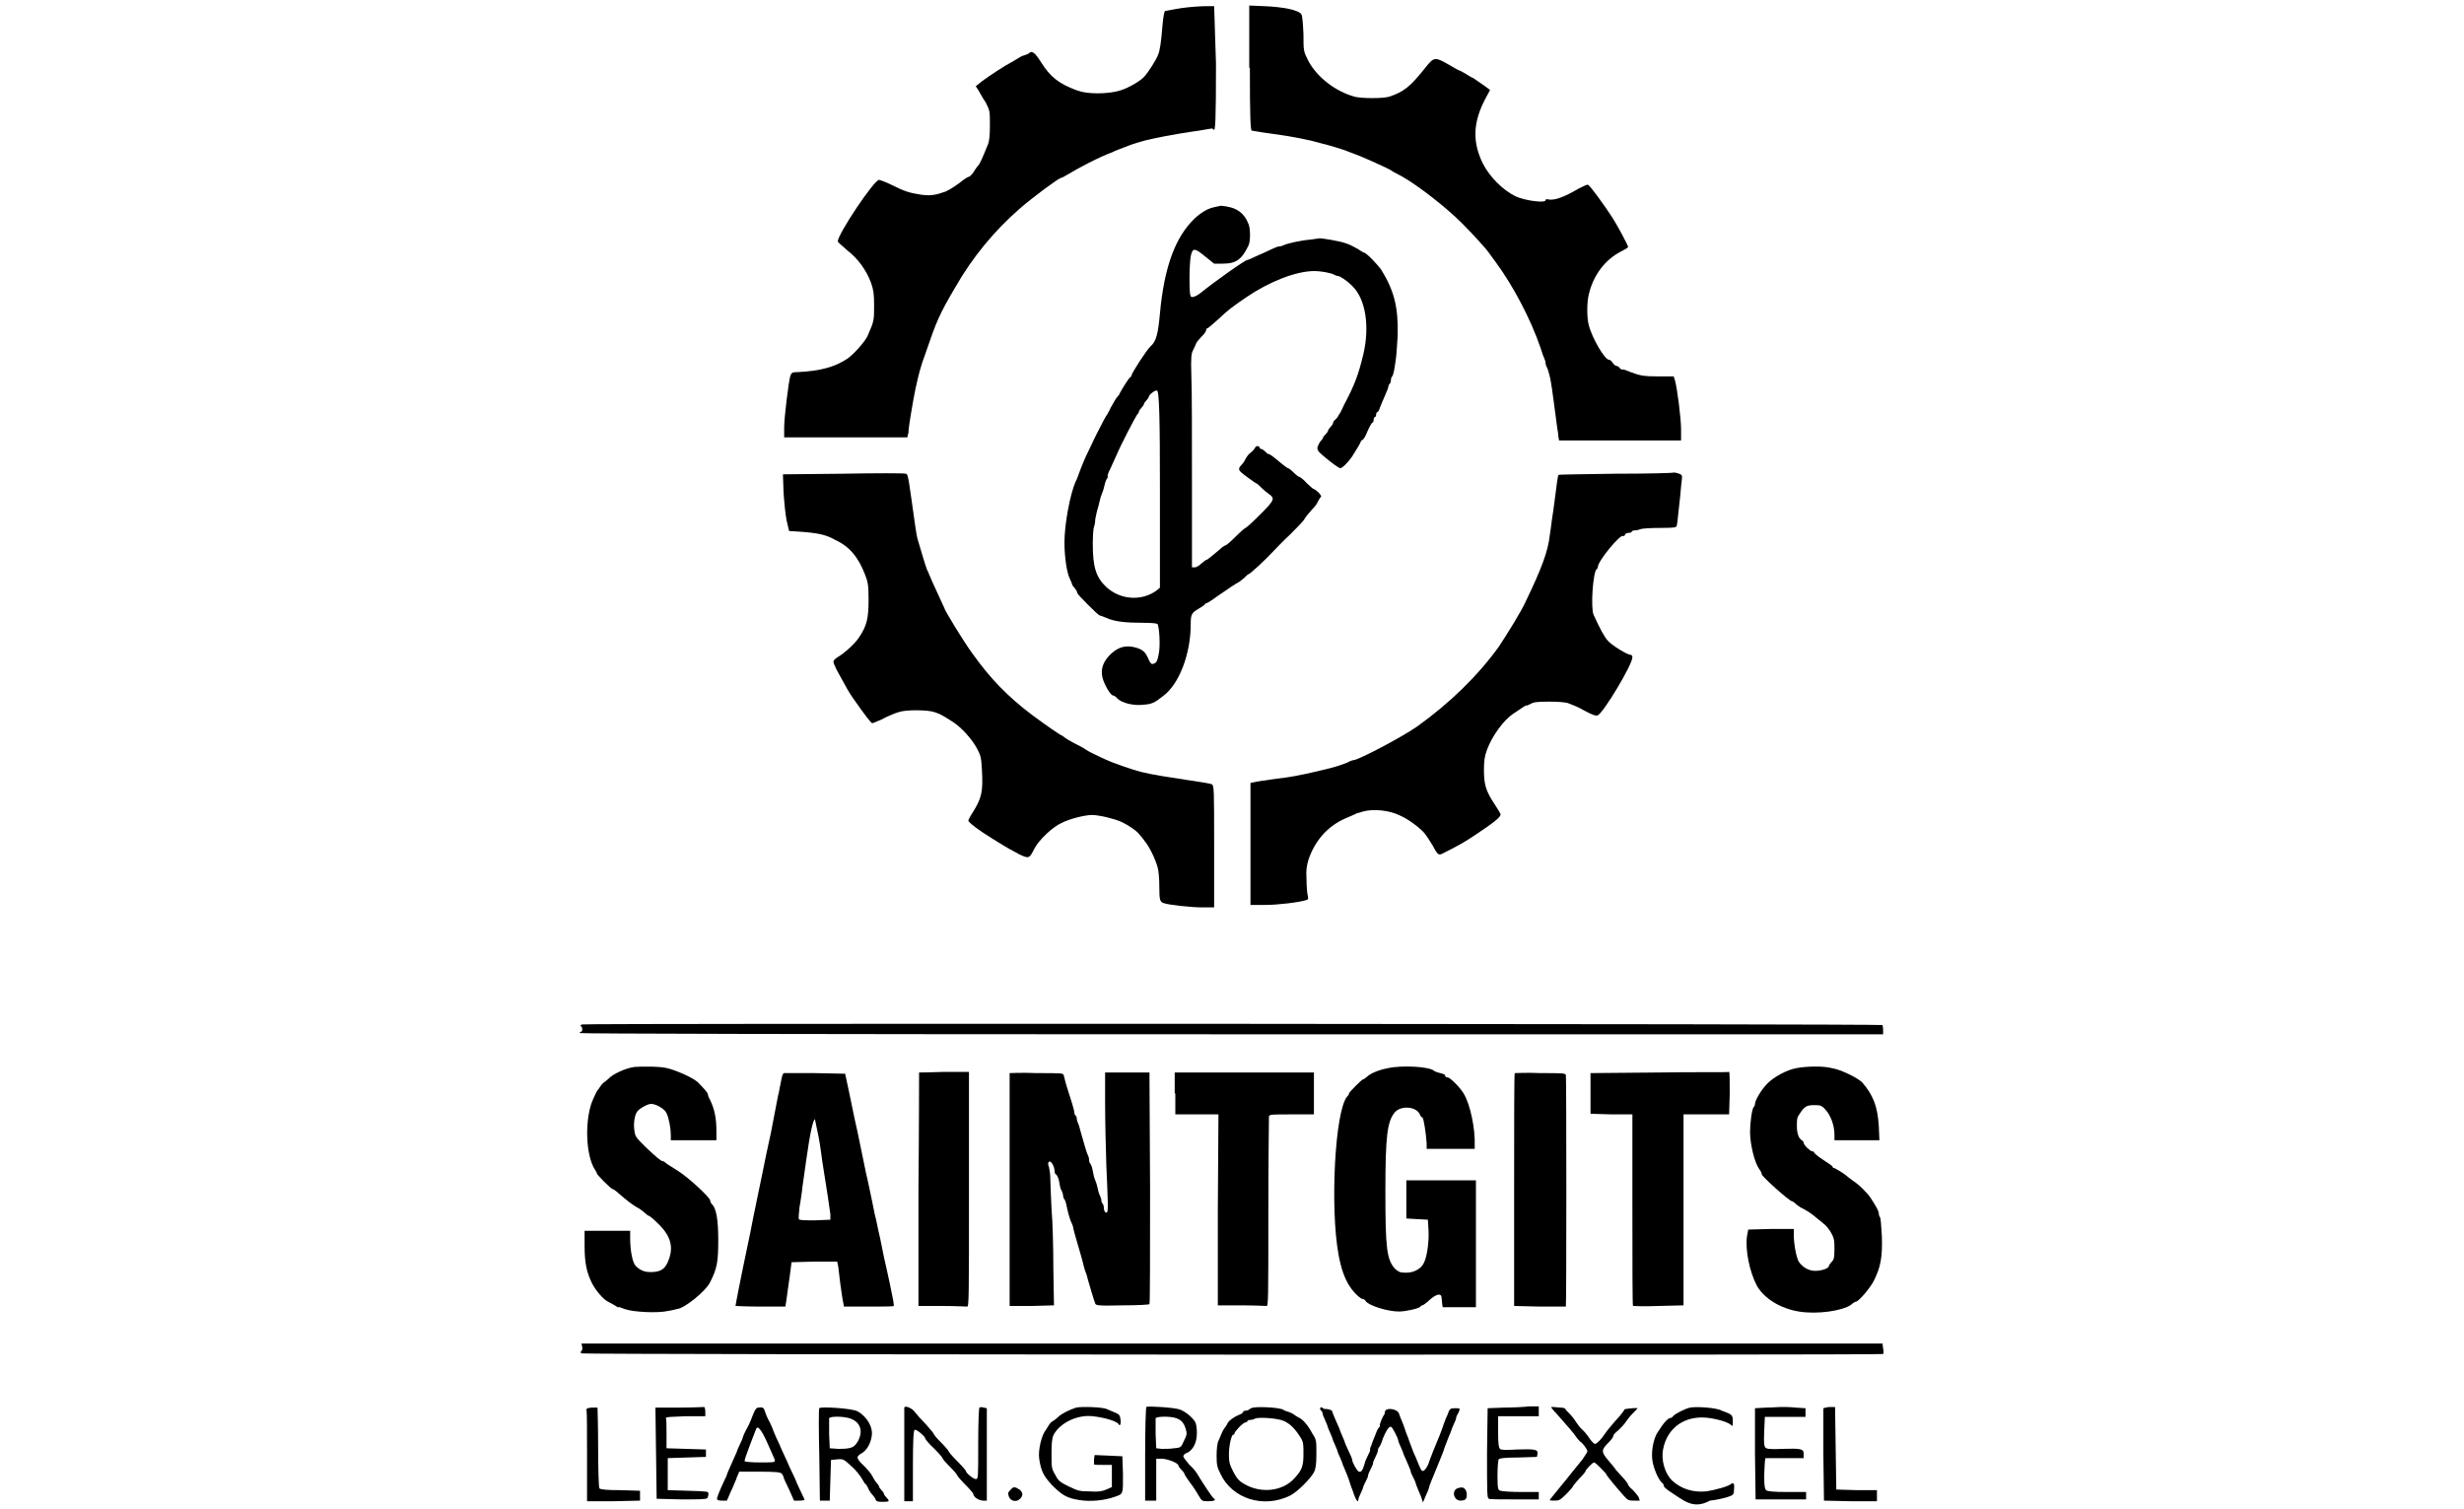
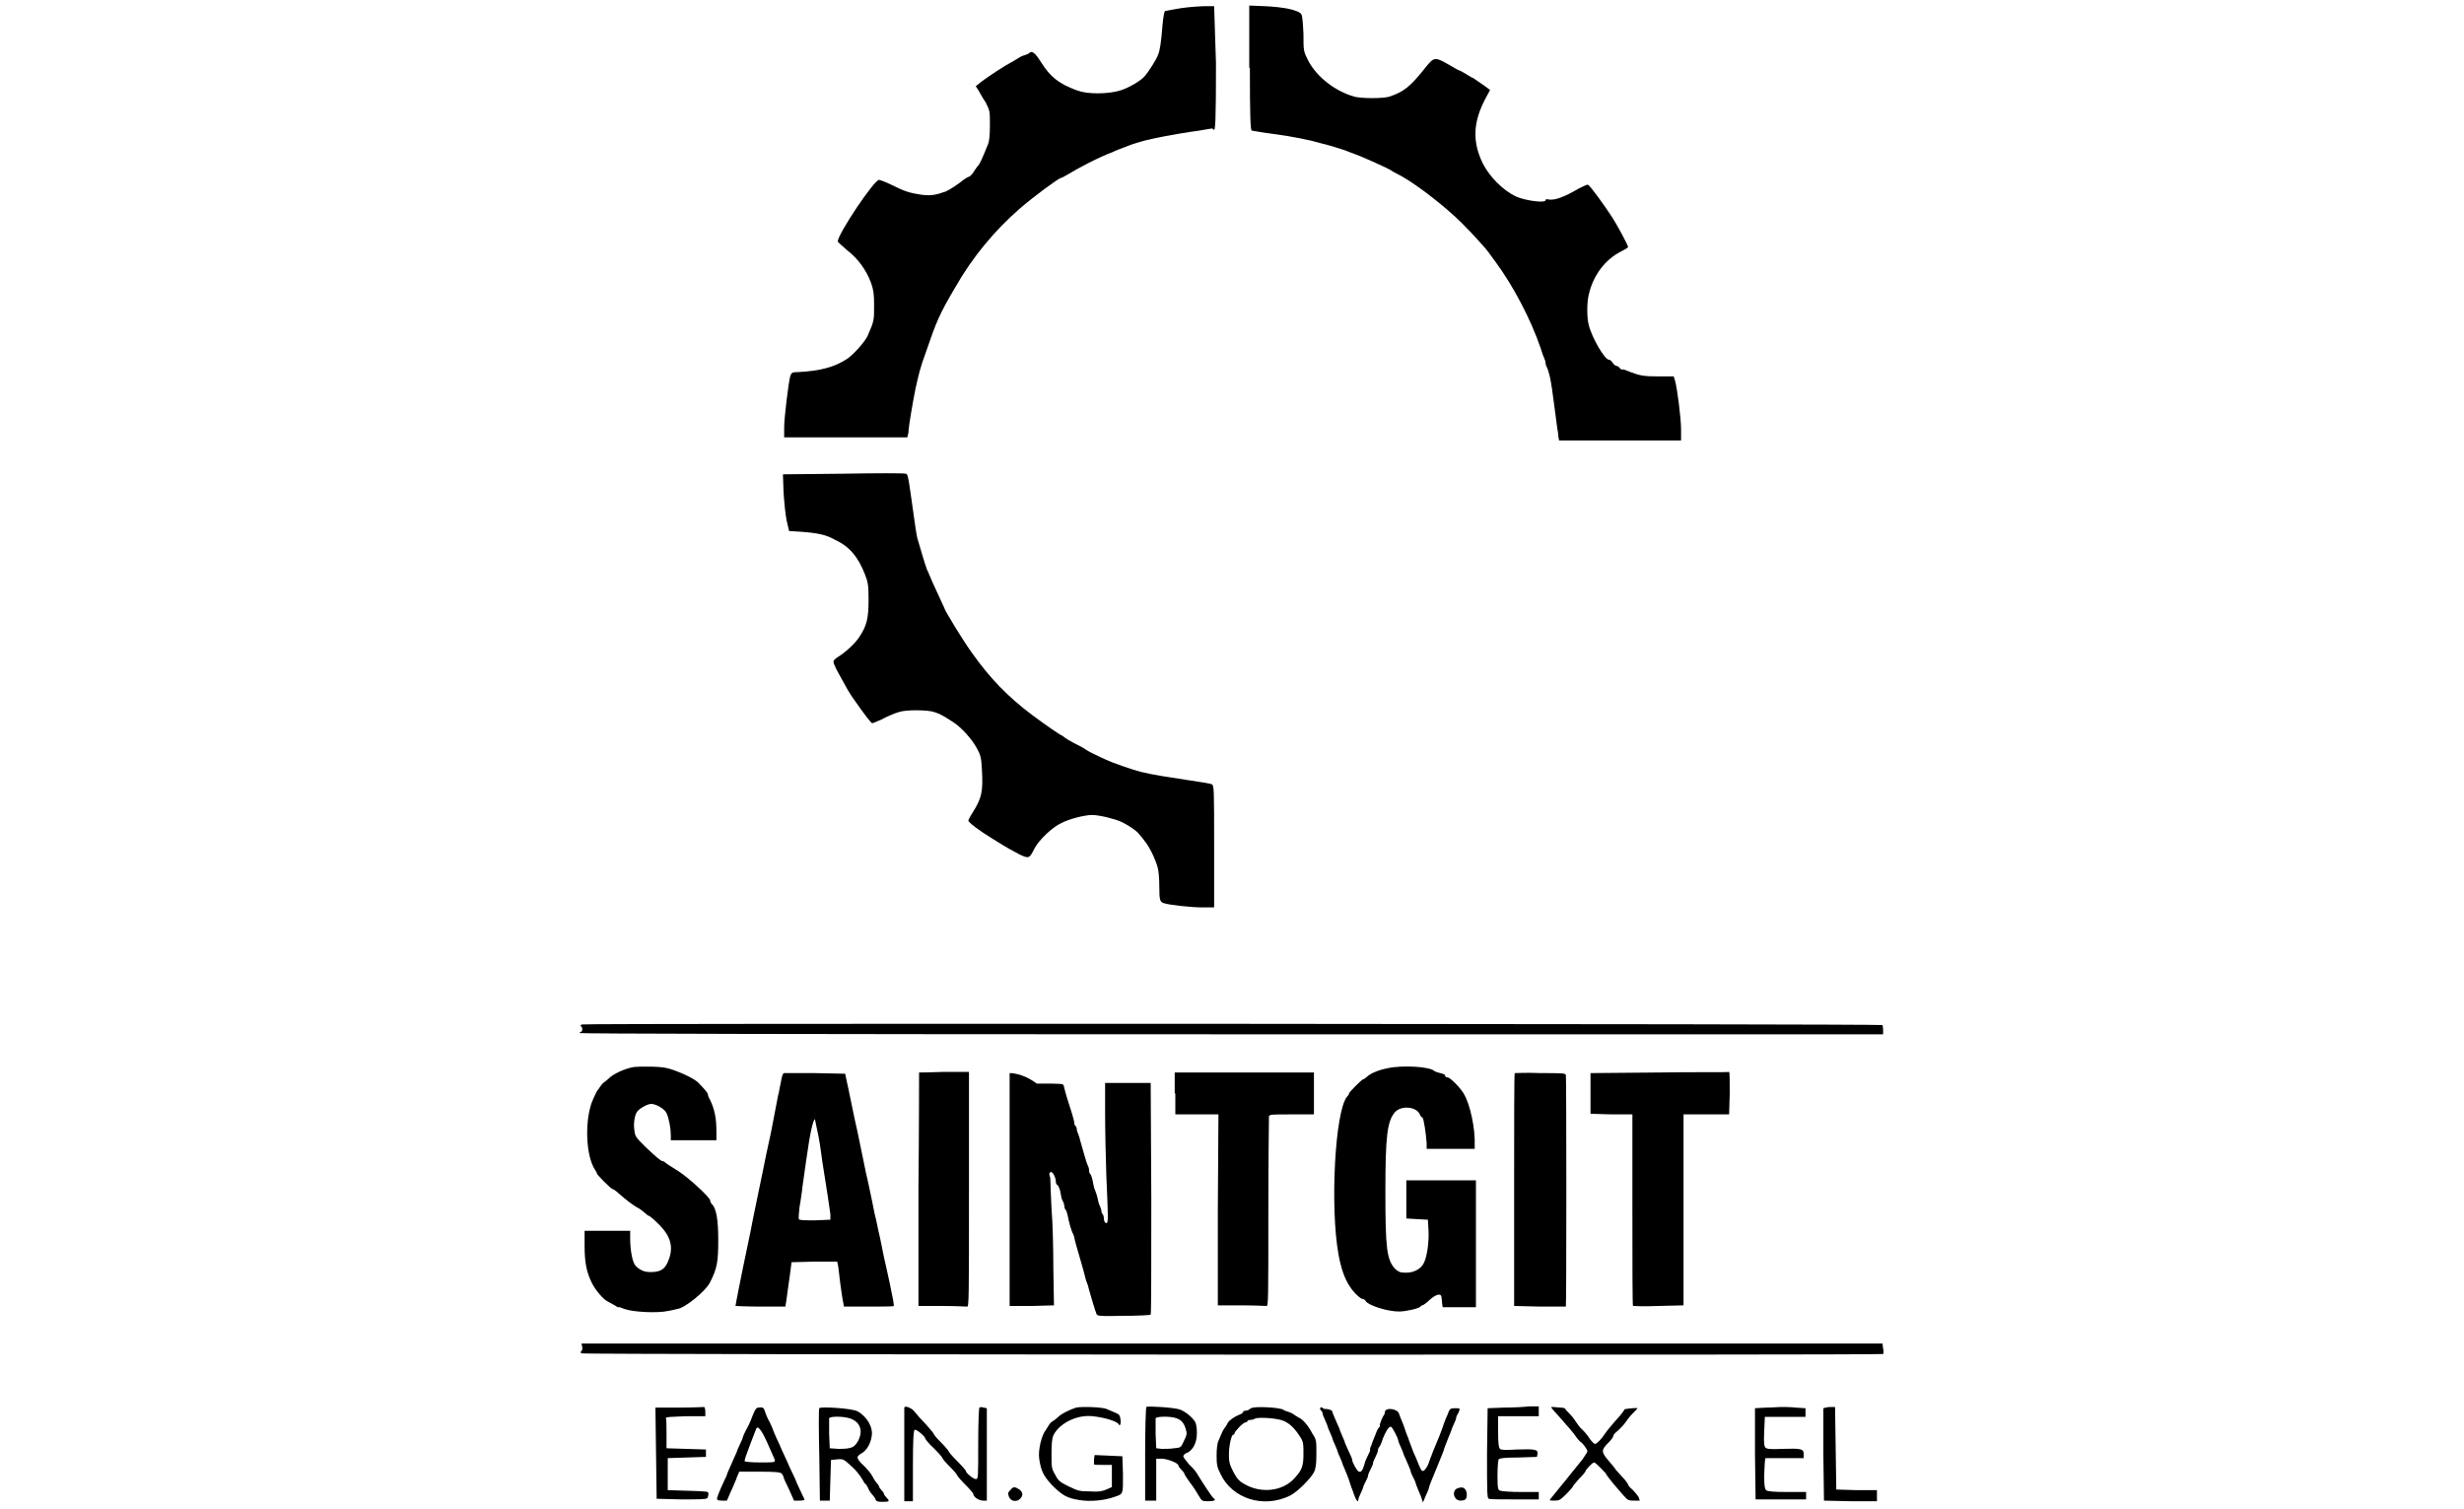
<svg xmlns="http://www.w3.org/2000/svg" x="0px" y="0px" viewBox="0 0 400 245" style="enable-background:new 0 0 400 245;" xml:space="preserve">
  <style type="text/css"> .st0{fill-rule:evenodd;clip-rule:evenodd;} </style>
  <g id="New_Layer">
    <g>
      <path class="st0" d="M191.9,1.3c-1.4,0.2-2.7,0.5-2.8,0.5c-0.1,0.1-0.3,1.2-0.4,2.5c-0.2,2.5-0.4,3.9-0.7,4.6 c-0.3,0.8-1.5,2.7-2.2,3.5c-0.6,0.7-2.6,1.9-4,2.3c-2,0.6-5.3,0.6-6.9,0c-3-1.1-4.4-2.2-5.9-4.6c-1-1.6-1.5-1.9-1.9-1.5 c-0.1,0.1-0.5,0.3-0.9,0.4c-0.4,0.1-0.8,0.4-1,0.5c-0.2,0.1-0.6,0.4-1,0.6c-1,0.5-3.6,2.2-4.8,3.1l-1,0.8l0.4,0.6 c0.2,0.3,0.7,1.3,1.2,2c0.7,1.4,0.7,1.4,0.7,3.7c0,1.6-0.1,2.6-0.3,3.1c-0.9,2.2-1.3,3.2-1.7,3.6c-0.2,0.2-0.5,0.7-0.7,1 c-0.2,0.3-0.5,0.6-0.7,0.7c-0.2,0-0.6,0.3-0.9,0.5c-0.7,0.6-2.2,1.6-2.9,1.9c-1.7,0.6-2.5,0.7-4,0.5c-1.9-0.3-2.6-0.5-5-1.7 c-0.8-0.4-1.7-0.7-1.8-0.7c-0.8,0-6.7,8.8-6.7,10c0,0.1,0.7,0.7,1.5,1.4c1.8,1.4,3.1,3.2,3.9,5.3c0.4,1.2,0.5,1.7,0.5,3.7 c0,2.4,0,2.5-1,4.8c-0.4,1-2.3,3.1-3.3,3.8c-2.1,1.4-4.4,2-8,2.2c-1,0-1.1,0.1-1.3,0.6c-0.3,1.1-1,6.8-1,8.4v1.6h10h10l0.1-0.5 c0.1-0.2,0.1-0.6,0.1-0.7c0-0.4,0.7-4.7,1.1-6.6c0.5-2.3,0.8-3.6,1.7-6c1.7-5,2.2-6.2,4.8-10.6c2.8-4.9,6.3-9.1,10.4-12.7 c2.3-2,6.4-5,6.7-5c0.1,0,0.5-0.2,1-0.5c1.8-1.1,5.2-2.9,7.4-3.7c0.2-0.1,0.6-0.3,0.9-0.4c1.3-0.5,2.3-0.9,3-1.1 c0.4-0.1,1-0.3,1.4-0.4c1.6-0.4,4.7-1,7.4-1.4c1.6-0.2,3-0.5,3.2-0.5c0.2-0.1,0.4,0,0.5,0.1c0.3,0.6,0.4-1.4,0.4-10.7L197.1,1 l-1.3,0C195.1,1,193.3,1.1,191.9,1.3z" />
      <path class="st0" d="M202.9,11c0,7.9,0.1,10.1,0.3,10.2c0.1,0,1.6,0.3,3.2,0.5c3.1,0.4,5.4,0.9,6.7,1.2c0.4,0.1,1.1,0.3,1.5,0.4 c1.3,0.3,3.5,1,4,1.2c0.2,0.1,0.8,0.3,1.3,0.5c1.2,0.4,5.8,2.5,6,2.7c0.1,0.1,0.3,0.2,1.8,1c2.6,1.5,7,4.9,9.7,7.6 c1.8,1.8,4.2,4.5,4.2,4.6c0,0,0.5,0.7,1.1,1.5c2.9,3.9,5.8,9.4,7.4,14.1c0.2,0.7,0.5,1.5,0.6,1.7c0.1,0.2,0.2,0.5,0.2,0.7 c0,0.2,0.1,0.5,0.2,0.7c0.2,0.3,0.6,1.8,0.7,2.6c0.1,0.4,0.6,4.3,1,7.3c0.1,0.5,0.2,1.2,0.2,1.5l0.1,0.5h9.9h9.9v-1.8 c0-1.7-0.6-6.6-1-8l-0.2-0.6h-2.5c-2.3,0-2.9-0.1-4.5-0.7c-1-0.4-1.2-0.5-1.4-0.4c-0.1,0-0.2-0.1-0.4-0.3 c-0.1-0.2-0.4-0.3-0.5-0.3s-0.4-0.2-0.6-0.5s-0.4-0.5-0.6-0.5c-0.7,0-2.8-3.6-3.3-5.7c-0.3-1.1-0.3-3.6,0-4.8 c0.7-3.2,2.7-5.8,5.3-7.1c0.6-0.3,1.1-0.6,1.1-0.7c0-0.3-1.8-3.6-2.5-4.7c-1.3-2-3.6-5.2-4-5.4c-0.1-0.1-0.7,0.2-1.5,0.6 c-2.4,1.4-3.8,1.9-4.8,1.8c-0.4-0.1-0.6-0.1-0.6,0.1c0,0.5-3.2,0.1-4.8-0.6c-2.1-1-4.3-3.2-5.4-5.4c-1.7-3.5-1.6-6.7,0.5-10.6 l0.7-1.3l-1.1-0.8c-0.6-0.4-1.3-0.9-1.6-1.1c-0.3-0.1-0.9-0.5-1.4-0.8c-0.5-0.3-0.9-0.5-1-0.5c0,0-0.8-0.4-1.6-0.9 c-2.3-1.3-2.4-1.3-3.9,0.6c-2.4,3-3.4,3.8-5.8,4.6c-1,0.3-4.4,0.3-5.6,0c-3.2-0.9-6.1-3.2-7.5-5.8c-0.8-1.6-0.8-1.6-0.8-4.4 c-0.1-2-0.2-2.9-0.3-3.1C211,1.6,208,1.1,205.2,1l-2.4-0.1V11z" />
-       <path class="st0" d="M196,34c-0.6,0.3-1.5,0.9-2.1,1.5c-3.1,3-4.9,7.8-5.6,15.4c-0.3,3.3-0.6,4.5-1.5,5.3 c-0.6,0.5-3.1,4.4-3.1,4.7c0,0.1-0.1,0.3-0.3,0.4c-0.2,0.2-1,1.4-1.6,2.5c-0.1,0.3-0.3,0.5-0.4,0.6c-0.2,0.2-0.6,0.9-1.1,1.8 c-0.2,0.5-0.5,0.9-0.5,1c-0.2,0.2-0.7,1.1-1.9,3.5c-1.6,3.3-1.8,3.7-2.5,5.5c-0.3,0.8-0.6,1.7-0.8,2c-0.9,2.1-1.8,6.9-1.8,9.9 c0,2.3,0.4,5,0.9,5.9c0.1,0.2,0.2,0.5,0.3,0.7c0,0.2,0.2,0.5,0.5,0.8c0.2,0.3,0.4,0.6,0.4,0.8c0,0.2,3.4,3.6,3.6,3.6 c0.1,0,0.6,0.2,1.1,0.4c1.3,0.6,3.1,0.8,5.9,0.8c1.6,0,2.3,0.1,2.4,0.2c0.3,0.4,0.5,3.6,0.2,4.9c-0.2,1-0.3,1.3-0.7,1.5 c-0.5,0.2-0.6,0.1-1.1-1c-0.4-0.9-0.9-1.3-2-1.6c-1.5-0.4-2.7-0.1-3.9,1c-1.3,1.2-1.8,2.5-1.4,4c0.3,1.1,1.3,2.8,1.7,2.8 c0.1,0,0.5,0.2,0.7,0.5c0.7,0.7,2.6,1.2,4.2,1c1.4-0.1,1.8-0.3,3.2-1.4c2.6-1.9,4.5-6.8,4.5-11.7c0-1.5,0.1-1.8,1.3-2.5 c0.5-0.3,1-0.6,1-0.7c0-0.1,0.2-0.2,0.3-0.2c0.1,0,0.9-0.5,1.7-1.1c2-1.4,3.1-2.1,3.5-2.3c0.2-0.1,0.5-0.4,0.9-0.7 c0.3-0.3,0.6-0.6,0.7-0.6c0.2,0,2.6-2.2,3.9-3.6c0.5-0.5,1.7-1.8,2.8-2.8c1.1-1.1,2.2-2.2,2.4-2.6s0.8-1,1.2-1.5 c0.4-0.4,0.8-0.9,0.9-1.2c0.1-0.2,0.3-0.5,0.4-0.7c0.3-0.2,0.2-0.3-0.2-0.8c-0.3-0.3-0.7-0.6-0.8-0.6c-0.1,0-0.7-0.5-1.2-1 c-0.5-0.6-1.1-1-1.2-1c-0.1,0-0.5-0.3-0.9-0.7c-0.4-0.4-0.8-0.7-0.9-0.7s-0.5-0.3-1-0.7c-1.2-1-1.9-1.6-2.2-1.6 c-0.1,0-0.3-0.2-0.5-0.4c-0.2-0.2-0.5-0.4-0.6-0.4c-0.1,0-0.3-0.1-0.3-0.2c0-0.3-0.6-0.4-0.7-0.1c-0.1,0.2-0.4,0.6-0.8,0.9 c-0.4,0.3-0.7,0.8-0.8,1c-0.1,0.2-0.3,0.6-0.6,0.9c-0.5,0.5-0.6,0.8-0.2,1.2c0.4,0.4,2.5,1.9,2.6,1.9c0.1,0,0.4,0.3,0.8,0.7 c0.4,0.4,0.9,0.8,1.2,1c1,0.7,0.9,1-1.4,3.3c-1.2,1.2-2.3,2.2-2.4,2.2c-0.1,0-0.8,0.6-1.6,1.4c-0.8,0.8-1.5,1.4-1.6,1.4 s-0.6,0.3-1,0.7c-1.2,1-2,1.7-2.2,1.7c-0.1,0-0.4,0.3-0.8,0.6c-0.3,0.3-0.8,0.6-1,0.6h-0.5V78.6c0-7.7,0-15.7-0.1-17.6 c-0.1-3.1,0-3.6,0.3-4.2c0.2-0.4,0.4-0.8,0.5-1.1c0.1-0.2,0.5-0.7,0.9-1.1c0.4-0.4,0.7-0.8,0.7-1s0.1-0.3,0.2-0.3 c0.1,0,0.9-0.7,1.8-1.5c1.7-1.6,2-1.8,4.6-3.6c3.7-2.5,8-4.2,11-4.2c1,0,2.7,0.3,3.2,0.6c0.2,0.1,0.4,0.2,0.6,0.2 c0.3,0,1.4,0.7,2.3,1.6c2.2,2.1,2.9,6.6,1.8,11.2c-0.8,3.3-1.4,4.9-3.1,8.1c-0.3,0.7-0.7,1.5-0.9,1.7c-0.1,0.3-0.4,0.6-0.6,0.8 c-0.2,0.1-0.3,0.4-0.3,0.5c0,0.1-0.2,0.4-0.4,0.6c-0.2,0.2-0.4,0.5-0.4,0.6c0,0.1-0.2,0.4-0.4,0.6c-0.2,0.2-0.4,0.4-0.4,0.5 s-0.2,0.4-0.4,0.6c-0.2,0.2-0.4,0.7-0.5,0.9c-0.1,0.5,0,0.7,0.8,1.4c1.3,1.1,2.6,2.1,2.9,2.1c0.3,0,1.3-1,1.9-1.9 c0.9-1.4,1.3-2.1,1.4-2.4c0.1-0.2,0.2-0.3,0.3-0.3s0.5-0.6,0.8-1.4c0.3-0.7,0.7-1.4,0.8-1.4c0.1,0,0.2-0.2,0.2-0.5 c0-0.2,0.1-0.4,0.2-0.4c0.1,0,0.2-0.2,0.2-0.4s0.1-0.4,0.2-0.4c0.1,0,0.3-0.3,0.4-0.7c0.1-0.3,0.5-1.2,0.8-1.9 c0.3-0.7,0.6-1.4,0.6-1.6s0.1-0.3,0.2-0.4c0.1-0.1,0.2-0.3,0.2-0.6c0-0.3,0.1-0.5,0.2-0.6c0.1-0.1,0.2-0.4,0.3-0.9 c0.1-0.4,0.2-1.3,0.3-1.9c0.1-0.6,0.2-2.4,0.3-3.9c0.1-4.6-0.6-7.2-2.6-10.5c-0.6-0.9-2.5-2.9-2.9-2.9c-0.1,0-0.5-0.3-1-0.6 c-0.5-0.3-1.3-0.7-1.9-0.9c-1.1-0.4-4.2-0.9-4.4-0.8c-0.1,0-0.7,0.1-1.4,0.2c-1.4,0.1-3.7,0.6-4.3,0.9c-0.2,0.1-0.5,0.2-0.7,0.2 s-0.5,0.1-0.7,0.2c-0.2,0.1-0.7,0.3-1.1,0.5c-0.4,0.2-1.3,0.6-2,0.9c-0.6,0.3-1.3,0.6-1.4,0.6c-0.4,0-5.7,3.8-7.4,5.2 c-0.7,0.6-1.4,0.9-1.7,0.8c-0.2-0.1-0.3-0.7-0.3-2.9c0-1.6,0.1-3.2,0.2-3.7c0.3-1.4,0.6-1.4,2.3,0l1.5,1.2h1.4 c2.2,0,3.1-0.7,4.2-3c0.3-0.7,0.3-2.6,0-3.4c-0.8-2-2.1-2.8-4.5-3C197.4,33.6,196.9,33.6,196,34z M188.3,79.4l0,16l-0.6,0.5 c-2.4,1.7-5.8,1.5-8.1-0.6c-1.7-1.6-2.2-3.3-2.2-7c0-1.3,0.1-2.6,0.2-2.8c0.1-0.2,0.2-0.8,0.2-1.2c0.1-0.4,0.2-1.1,0.3-1.4 c0.1-0.3,0.3-1,0.4-1.5c0.1-0.5,0.3-1.1,0.4-1.3c0.1-0.2,0.3-0.8,0.4-1.3s0.3-1,0.4-1.1c0.1-0.1,0.2-0.3,0.1-0.4 c0-0.1,0.1-0.6,0.4-1.1c0.2-0.5,0.7-1.5,1-2.2c0.7-1.7,3.1-6.3,3.4-6.7c0.2-0.2,0.3-0.4,0.3-0.5c0-0.1,0.2-0.4,0.4-0.6 c0.2-0.2,0.4-0.5,0.4-0.6c0-0.1,0.2-0.4,0.4-0.6c0.2-0.2,0.4-0.5,0.4-0.6c0-0.3,1-1.1,1.3-1C188.2,63.3,188.3,68.1,188.3,79.4z" />
      <path class="st0" d="M136.9,76.9l-9.8,0.1l0.1,2.9c0.1,1.6,0.3,3.6,0.5,4.6l0.4,1.7l1.6,0.1c3,0.2,4.4,0.5,5.8,1.3 c2.4,1.1,3.8,2.8,4.9,5.6c0.5,1.3,0.6,1.7,0.6,4.2c0,3-0.3,4.2-1.5,6c-0.7,1.1-2.4,2.6-3.4,3.2c-0.5,0.3-0.8,0.6-0.8,0.8 c0,0.2,0.2,0.7,0.5,1.3c1.7,3.1,2,3.7,2.8,4.8c1.6,2.3,2.8,3.9,3,3.9c0.1,0,0.8-0.3,1.5-0.6c0.7-0.4,1.5-0.7,1.7-0.8 c0.2-0.1,0.7-0.3,1.1-0.4c1-0.4,4.7-0.4,5.8,0c0.9,0.3,1.3,0.5,3,1.6c1.4,0.9,3.1,2.8,3.9,4.3c0.6,1.1,0.7,1.5,0.8,3.4 c0.2,3.6,0,4.6-1.5,7c-0.4,0.6-0.7,1.2-0.7,1.3c0,0.3,1.7,1.6,4,3c2.4,1.5,2.8,1.7,4.3,2.5c1.5,0.7,1.6,0.7,2.4-0.9 c0.7-1.4,2.9-3.5,4.4-4.2c1.4-0.7,3.8-1.3,5-1.3c1.1,0,3.6,0.6,4.7,1.1c1.1,0.5,2.6,1.5,3,2.1c0.2,0.2,0.6,0.7,0.8,1 c0.7,0.8,1.7,2.8,2.1,4.2c0.2,0.6,0.3,2,0.3,3.2c0,2.2,0.1,2.5,0.7,2.7c0.8,0.3,4.5,0.7,6.3,0.7h1.9v-9.9c0-9.3,0-9.9-0.4-10.1 c-0.2-0.1-2-0.4-4.1-0.7c-3.3-0.5-5.3-0.8-7.4-1.3c-1.2-0.3-4.7-1.5-5.7-2c-0.5-0.2-1.3-0.6-1.7-0.8c-0.4-0.2-1.1-0.5-1.5-0.8 c-0.4-0.3-1.4-0.8-2-1.1s-1.4-0.8-1.5-0.9c-0.2-0.2-0.4-0.3-0.4-0.3c-0.2,0-2.5-1.6-4.8-3.3c-4-3-6.9-6-9.8-10.1 c-1.4-1.9-4.5-7-4.5-7.3c0,0-0.5-1.1-1.1-2.4c-0.6-1.3-1.2-2.6-1.3-2.9c-0.1-0.3-0.3-0.7-0.4-0.9c-0.3-0.7-1.3-4.2-1.6-5.2 c-0.2-1-0.3-1.7-1-6.7c-0.5-3.6-0.6-3.7-0.9-3.7C146.8,76.8,142.3,76.8,136.9,76.9z" />
-       <path class="st0" d="M262.3,76.9c-5.1,0.1-9.2,0.1-9.3,0.2c-0.1,0.1-0.3,1.5-0.5,3.2c-0.2,1.7-0.5,3.7-0.6,4.3 c-0.1,0.7-0.2,1.7-0.3,2.2c-0.3,2.7-1.3,5.4-3.9,10.8c-0.7,1.6-3.2,5.6-4.4,7.4c-3.4,4.7-7.9,9.1-13.2,12.9 c-2.4,1.7-9.6,5.5-10.4,5.5c-0.1,0-0.4,0.1-0.6,0.2c-0.7,0.4-2.6,1-4.4,1.4c-4.2,1-5,1.1-8.1,1.5c-1.4,0.2-2.8,0.4-3.1,0.5 l-0.5,0.1v9.9v9.9l2.4,0c2,0,5.4-0.4,6.7-0.8c0.3-0.1,0.3-0.2,0.2-0.7c-0.1-0.4-0.2-1.5-0.2-2.6c-0.1-1.6,0-2.1,0.3-3.2 c1-3,3-5.4,5.9-6.7c0.9-0.4,1.9-0.8,2-0.9c0.2,0,0.7-0.2,1.1-0.3c1.6-0.4,4.1-0.2,5.9,0.7c1.2,0.5,3.1,1.9,3.9,2.8 c0.4,0.5,1,1.4,1.4,2.1c0.7,1.3,0.9,1.6,1.5,1.3c2.8-1.4,3.6-1.9,5-2.8c3.3-2.2,4.5-3.1,4.5-3.6c0-0.1-0.4-0.8-1-1.7 c-1.4-2.1-1.7-3.2-1.7-5.5c0-1.5,0.1-2.2,0.5-3.3c0.8-2.2,2.7-4.8,4.2-5.8c0.4-0.3,1.1-0.7,1.5-1c0.4-0.3,0.7-0.4,0.7-0.4 c0,0.1,0.2,0,0.6-0.2c0.5-0.3,0.9-0.4,3.1-0.4c1.6,0,2.8,0.1,3.2,0.3c1.3,0.5,1.7,0.7,2.4,1.1c1.3,0.7,2,1,2.3,0.8 c0.9-0.4,5.6-8.2,5.6-9.4c0-0.2-0.1-0.4-0.3-0.4c-0.5,0-3-1.5-3.7-2.3c-0.6-0.7-1.2-1.8-2.3-4.2c-0.5-1.1-0.1-7,0.5-7.4 c0.1-0.1,0.2-0.2,0.2-0.4c0-0.9,3.6-5.3,4.1-5c0.1,0.1,0.2,0,0.3-0.2c0.1-0.2,0.3-0.3,0.6-0.3s0.5-0.1,0.5-0.2 c0-0.1,0.2-0.2,0.5-0.2c0.3,0,0.7-0.1,0.9-0.2c0.2-0.1,1.6-0.2,3.1-0.2c2.6,0,2.8-0.1,2.8-0.4c0.1-0.2,0.2-1.7,0.4-3.3 c0.2-1.6,0.3-3.3,0.4-3.9c0.1-0.9,0.1-1-0.4-1.2c-0.3-0.1-0.7-0.2-0.8-0.2C271.6,76.8,267.4,76.9,262.3,76.9z" />
      <path class="st0" d="M94.5,166.3c-0.3,0.1-0.3,0.2-0.2,0.3c0.3,0.1,0.3,0.9,0,0.9c-0.1,0-0.2,0.1-0.2,0.2 c0,0.1,35.4,0.2,105.8,0.2h105.8l0-0.7c0-0.4-0.1-0.8-0.1-0.8C305.5,166.2,95,166.1,94.5,166.3z" />
      <path class="st0" d="M103,173.2c-1.5,0.2-3.6,1.2-4.2,1.9c-0.2,0.2-0.5,0.4-0.6,0.5c-0.2,0.1-0.5,0.4-0.7,0.7s-0.4,0.6-0.5,0.7 c-0.1,0.1-0.4,0.7-0.7,1.4c-1.4,3-1.3,9.1,0.3,11.5c0.2,0.3,0.3,0.5,0.3,0.6c0,0.2,2.3,2.5,2.5,2.5c0.1,0,0.6,0.3,1,0.7 c1.5,1.3,2.2,1.8,3,2.3c0.5,0.2,1,0.7,1.3,0.9c0.3,0.3,0.6,0.5,0.7,0.5s0.8,0.6,1.6,1.4c2.1,2.1,2.4,4,1.3,6.3 c-0.5,1-1.2,1.4-2.7,1.4c-1,0-1.7-0.3-2.4-1c-0.5-0.5-0.9-2.4-0.9-4.5l0-1.2h-3.7h-3.7l0,2.4c0,2.7,0.3,4.3,1.2,6.1 c0.6,1.2,1.9,2.7,2.6,3c0.2,0.1,0.7,0.4,1.1,0.6c0.3,0.2,0.6,0.4,0.6,0.3c0-0.1,0.5,0.1,1,0.3c1.4,0.5,5.4,0.7,7.1,0.3 c0.7-0.1,1.3-0.3,1.4-0.3c1.2-0.1,4.7-2.9,5.4-4.4c1.1-2.2,1.3-3.2,1.3-6.8c0-3.2-0.3-5.1-1-5.8c-0.2-0.2-0.3-0.4-0.3-0.6 c0-0.5-3.6-3.8-5.2-4.8c-0.9-0.6-1.8-1.1-2-1.3c-0.2-0.2-0.4-0.3-0.5-0.3c-0.3,0-1.1-0.7-2.8-2.3c-1.5-1.5-1.7-1.7-1.8-2.6 c-0.2-1.1,0-2.5,0.4-3.1c0.3-0.5,1.7-1.3,2.3-1.3c0.8,0,2.2,0.8,2.5,1.5c0.4,0.8,0.7,2.5,0.7,3.6v0.8h3.7h3.7v-1.5 c0-2.1-0.3-3.6-1.1-5.2c-0.2-0.3-0.3-0.7-0.3-0.8c0-0.2-0.7-1-1.6-1.9c-0.7-0.7-3.6-2-5-2.3C107.3,173.1,104.1,173.1,103,173.2z" />
      <path class="st0" d="M225.3,173.4c-1.6,0.3-2.9,0.9-3.4,1.4c-0.2,0.2-0.5,0.4-0.6,0.4c-0.2,0-2.3,2.1-2.3,2.3 c0,0.1-0.1,0.3-0.3,0.5c-2,2.3-2.8,18.1-1.4,25.7c0.4,2.2,1,3.9,1.8,5.1c0.7,1.1,1.8,2.1,2.2,2.1c0.1,0,0.3,0.1,0.4,0.3 c0.4,0.7,3.5,1.7,5.4,1.7c1.1,0,3.3-0.5,3.5-0.8c0-0.1,0.2-0.2,0.3-0.2c0.1,0,0.7-0.4,1.2-0.9c1-0.9,1.8-1.1,1.9-0.5 c0,0.2,0.1,0.6,0.1,1l0.1,0.7h2.7h2.7v-10.3v-10.3H234h-5.7v3.1v3.1l1.7,0.1l1.8,0.1l0.1,1.7c0.1,1.8-0.2,4.1-0.7,5.2 c-0.4,1-1.6,1.7-2.9,1.7c-1,0-1.2-0.1-1.8-0.6c-1.4-1.5-1.6-3.4-1.6-12.6c0-9,0.3-11.3,1.5-12.8c1-1.2,3.5-1,4.1,0.3 c0.1,0.3,0.3,0.5,0.4,0.5c0.2,0,0.6,2.6,0.7,4.2l0,0.9h3.9h3.9l0-0.6c0.1-2.6-0.7-6.6-1.8-8.4c-0.6-1-2.2-2.6-2.6-2.6 c-0.2,0-0.4-0.1-0.4-0.3s-0.4-0.3-0.8-0.4c-0.4-0.1-0.7-0.2-0.9-0.3C232.2,173.1,227.5,172.9,225.3,173.4z" />
-       <path class="st0" d="M291.6,173.4c-1.6,0.3-3.6,1.4-4.7,2.5c-0.9,0.9-2,2.7-2,3.3c0,0.2-0.1,0.4-0.2,0.5c-0.3,0.3-0.6,2.6-0.6,4 c0,2,0.7,5,1.5,6.1c0.3,0.4,0.4,0.7,0.4,0.8c-0.2,0.2,4.5,4.4,4.9,4.4c0.1,0,0.4,0.2,0.6,0.4c0.2,0.2,0.7,0.6,1.2,0.8 c0.4,0.2,1.2,0.7,1.7,1.1s1.2,1,1.6,1.3c0.4,0.3,1,1,1.3,1.6c0.5,0.9,0.5,1.3,0.5,2.6c0,1.4-0.1,1.7-0.5,2.1 c-0.2,0.2-0.4,0.5-0.4,0.6c0,0.4-1.2,0.8-2.2,0.8c-1.1,0-2.1-0.6-2.7-1.5c-0.4-0.7-0.8-2.9-0.8-4.3v-1l-3.7,0l-3.7,0.1l-0.2,1.1 c-0.3,2.2,0.4,5.7,1.6,8c1.2,2.1,3.8,3.7,6.8,4.2c3,0.5,7.1-0.1,8.5-1.1c0.3-0.3,0.7-0.5,0.8-0.5c0.4,0,2.3-2.2,2.9-3.4 c1.1-2.2,1.4-3.8,1.3-7.2c-0.1-1.8-0.2-3-0.3-3.1c-0.1-0.1-0.2-0.4-0.2-0.6c0-0.4-0.4-1.1-1.3-2.5c-0.6-0.9-1.9-2.2-3-2.9 c-0.4-0.3-0.8-0.6-0.9-0.7c-0.3-0.3-1.9-1.3-2.1-1.3c-0.1,0-0.2-0.1-0.2-0.2c0-0.1-0.7-0.6-1.5-1.1c-0.8-0.5-1.5-1.1-1.5-1.2 c0-0.1-0.1-0.2-0.3-0.2c-0.3,0-1.4-1-1.4-1.4c0-0.1-0.1-0.3-0.3-0.4c-0.5-0.3-0.8-1.1-0.8-2.3c0-1,0-1.4,0.4-1.9 c0.8-1.3,1.2-1.5,2.4-1.5c1,0,1.2,0,1.9,0.8c0.8,0.9,1.4,2.5,1.4,4v0.9h3.6h3.7l-0.1-2.3c-0.2-3.2-0.9-5-2.7-7.1 c-0.7-0.7-3.5-2.1-4.9-2.3C296,173,293,173.1,291.6,173.4z" />
      <path class="st0" d="M269.4,174.1l-11.2,0.1l0,3.3v3.3l3.4,0.1l3.4,0v15.5c0,8.5,0,15.5,0.1,15.6c0,0,1.9,0.1,4.1,0l4.1-0.1v-15.5 v-15.5l3.7,0l3.7,0l0.1-3.4c0-1.9,0-3.4-0.1-3.5C280.6,174.1,275.6,174,269.4,174.1z" />
      <path class="st0" d="M127,174.6c-0.1,0.3-0.2,0.9-0.3,1.4c-0.1,0.5-0.2,0.9-0.2,1c0,0.1-0.1,0.5-0.2,0.9c-0.2,1-0.7,3.7-1,5.2 c-0.1,0.7-0.8,3.6-1.4,6.7c-0.6,3-1.6,7.6-2.1,10.3c-1.9,9-2.4,11.8-2.4,11.9c0,0,1.9,0.1,4.1,0.1l4,0l0.2-1.3 c0.1-0.7,0.3-2.3,0.5-3.6l0.3-2.3l3.7-0.1l3.7,0l0.1,0.4c0.1,0.3,0.2,1.6,0.4,3.1c0.2,1.4,0.4,2.9,0.5,3.2l0.1,0.6h4 c2.2,0,4,0,4.1-0.1c0,0,0-0.4-0.1-0.9c-0.2-1.1-1-4.9-1.2-5.7c-0.1-0.4-0.4-1.7-0.6-2.8s-0.5-2.4-0.6-2.8 c-0.1-0.4-0.3-1.6-0.6-2.7c-0.2-1.1-0.6-2.9-0.8-3.9c-0.2-1-0.5-2.3-0.6-2.7c-0.3-1.5-1-4.8-1.4-6.8c-0.6-2.6-0.7-3.3-1.4-6.6 l-0.6-2.8l-5-0.1l-5,0L127,174.6z M132.9,184.6c0.3,1.6,0.5,3.4,0.6,4c0.7,4.3,1.2,7.7,1.3,8.5l0,0.9l-2.5,0.1 c-1.6,0-2.6,0-2.6-0.2c-0.1-0.1,0-1,0.1-2c0.2-1,0.3-2.1,0.4-2.6c0-0.4,0.4-2.8,0.7-5.1c0.6-4.3,1.1-6.5,1.4-6.5 C132.3,181.8,132.6,183.1,132.9,184.6z" />
      <path class="st0" d="M149.2,174.1c0,0,0,8.6-0.1,19l0,18.9h3.8c2.1,0,3.9,0.1,4.1,0.1c0.3,0.1,0.3-1.6,0.3-19v-19.1h-4 C151,174.1,149.2,174.1,149.2,174.1z" />
-       <path class="st0" d="M163.9,174.2c0,0.1,0,8.6,0,19l0,18.8l3.6,0l3.6-0.1l-0.1-5.8c0-3.2-0.1-7.7-0.3-9.9c-0.1-2.2-0.2-4.5-0.2-5 c0-0.5-0.1-1.3-0.2-1.7c-0.2-0.5-0.2-0.8,0-0.9c0.3-0.3,0.9,0.8,0.9,1.5c0,0.3,0.1,0.5,0.3,0.6c0.1,0.1,0.3,0.5,0.4,0.9 c0.2,1.1,0.2,1.3,0.5,1.8c0.1,0.2,0.2,0.6,0.2,0.8c0,0.2,0.1,0.4,0.2,0.5s0.2,0.4,0.3,0.8c0.2,1.1,0.6,2.6,0.9,3.1 c0.1,0.2,0.2,0.5,0.2,0.6c0,0.2,0.6,2.3,0.9,3.3c0.1,0.4,0.4,1.3,0.6,2.1c0.2,0.8,0.4,1.6,0.5,1.8c0.1,0.2,0.3,0.8,0.4,1.3 c0.3,1.1,1,3.4,1.2,3.9c0.1,0.3,0.4,0.4,4.4,0.3c2.3,0,4.3-0.1,4.4-0.2c0.1-0.1,0.1-8.6,0.1-18.9l-0.1-18.7H183h-3.6l0,4.9 c0,2.7,0.1,7.3,0.2,10.2c0.3,6.6,0.3,7.4,0.1,7.6c-0.2,0.2-0.5-0.2-0.5-0.7c0-0.3-0.1-0.6-0.2-0.7c-0.1-0.1-0.2-0.3-0.2-0.5 c0-0.2-0.1-0.5-0.2-0.7c-0.1-0.2-0.3-0.7-0.4-1.3c-0.1-0.5-0.3-1.1-0.4-1.3c-0.2-0.4-0.3-1-0.5-2c-0.1-0.3-0.2-0.6-0.3-0.7 c-0.1-0.1-0.2-0.3-0.2-0.6c0-0.3-0.1-0.6-0.2-0.8c-0.2-0.3-0.7-2.2-1.2-3.9c-0.1-0.5-0.3-1.1-0.4-1.3c-0.1-0.2-0.2-0.5-0.2-0.7 c0-0.2-0.1-0.5-0.2-0.5c-0.1-0.1-0.2-0.3-0.2-0.5c0-0.4-0.6-2.3-1-3.5c-0.1-0.4-0.3-0.8-0.7-2.5c-0.1-0.4-0.1-0.4-4.4-0.4 C165.9,174.1,163.9,174.2,163.9,174.2z" />
+       <path class="st0" d="M163.9,174.2c0,0.1,0,8.6,0,19l0,18.8l3.6,0l3.6-0.1l-0.1-5.8c0-3.2-0.1-7.7-0.3-9.9c-0.1-2.2-0.2-4.5-0.2-5 c-0.2-0.5-0.2-0.8,0-0.9c0.3-0.3,0.9,0.8,0.9,1.5c0,0.3,0.1,0.5,0.3,0.6c0.1,0.1,0.3,0.5,0.4,0.9 c0.2,1.1,0.2,1.3,0.5,1.8c0.1,0.2,0.2,0.6,0.2,0.8c0,0.2,0.1,0.4,0.2,0.5s0.2,0.4,0.3,0.8c0.2,1.1,0.6,2.6,0.9,3.1 c0.1,0.2,0.2,0.5,0.2,0.6c0,0.2,0.6,2.3,0.9,3.3c0.1,0.4,0.4,1.3,0.6,2.1c0.2,0.8,0.4,1.6,0.5,1.8c0.1,0.2,0.3,0.8,0.4,1.3 c0.3,1.1,1,3.4,1.2,3.9c0.1,0.3,0.4,0.4,4.4,0.3c2.3,0,4.3-0.1,4.4-0.2c0.1-0.1,0.1-8.6,0.1-18.9l-0.1-18.7H183h-3.6l0,4.9 c0,2.7,0.1,7.3,0.2,10.2c0.3,6.6,0.3,7.4,0.1,7.6c-0.2,0.2-0.5-0.2-0.5-0.7c0-0.3-0.1-0.6-0.2-0.7c-0.1-0.1-0.2-0.3-0.2-0.5 c0-0.2-0.1-0.5-0.2-0.7c-0.1-0.2-0.3-0.7-0.4-1.3c-0.1-0.5-0.3-1.1-0.4-1.3c-0.2-0.4-0.3-1-0.5-2c-0.1-0.3-0.2-0.6-0.3-0.7 c-0.1-0.1-0.2-0.3-0.2-0.6c0-0.3-0.1-0.6-0.2-0.8c-0.2-0.3-0.7-2.2-1.2-3.9c-0.1-0.5-0.3-1.1-0.4-1.3c-0.1-0.2-0.2-0.5-0.2-0.7 c0-0.2-0.1-0.5-0.2-0.5c-0.1-0.1-0.2-0.3-0.2-0.5c0-0.4-0.6-2.3-1-3.5c-0.1-0.4-0.3-0.8-0.7-2.5c-0.1-0.4-0.1-0.4-4.4-0.4 C165.9,174.1,163.9,174.2,163.9,174.2z" />
      <path class="st0" d="M190.8,177.5v3.4h3.5h3.5l-0.1,15.5l0,15.5h3.8c2.1,0,4,0.1,4.1,0.1c0.3,0.1,0.3-1.3,0.3-15.2 c0-8.4,0.1-15.5,0.1-15.6c0.1-0.3,0.6-0.3,3.7-0.3h3.6v-3.4v-3.4H202h-11.3V177.5z" />
      <path class="st0" d="M245.9,174.2c-0.1,0.1-0.1,8.6-0.1,19V212l4.2,0.1c2.3,0,4.2,0,4.2,0c0.1-0.1,0.1-37.3,0-37.6 c-0.1-0.3-0.7-0.3-4.1-0.3C247.9,174.1,246,174.2,245.9,174.2z" />
      <path class="st0" d="M94.5,218.6c0.1,0.3,0,0.6-0.1,0.7c-0.2,0.2-0.2,0.2,0,0.4c0.3,0.2,211.1,0.3,211.3,0.1 c0.1-0.1,0.1-0.5,0-0.9l-0.1-0.8H200H94.4L94.5,218.6z" />
-       <path class="st0" d="M96,228.5c-0.7,0.1-0.8,0.1-0.8,0.4c0.1,0.2,0.1,3.6,0.1,7.6v7.2l4.3,0l4.3-0.1v-0.8v-0.8l-3.2-0.1 c-2.3,0-3.2-0.1-3.4-0.3c-0.1-0.1-0.2-3.1-0.2-6.6c0-3.5-0.1-6.4-0.1-6.5C97,228.5,96.5,228.5,96,228.5z" />
      <path class="st0" d="M110.3,228.5l-3.9,0l0.1,7.4l0.1,7.4l4,0.1c2.6,0,4.1,0,4.2-0.2c0.1-0.1,0.2-0.4,0.2-0.7c0-0.4,0-0.4-3.3-0.5 l-3.3-0.1v-2.6v-2.6l3.1-0.1l3.1-0.1v-0.6v-0.6l-3.2-0.1l-3.2-0.1l0-2.3c0-1.3,0-2.4-0.1-2.6c0-0.2,0.8-0.2,3.2-0.3l3.2,0v-0.7 c0-0.4-0.1-0.8-0.2-0.8C114.3,228.4,112.5,228.5,110.3,228.5z" />
      <path class="st0" d="M123.1,228.5c-0.3,0-0.5,0.3-0.8,1c-0.2,0.5-0.6,1.6-1,2.3c-0.4,0.7-0.7,1.4-0.7,1.5s-0.2,0.6-0.5,1.2 c-0.3,0.6-0.5,1.1-0.5,1.2c0,0-0.4,0.9-0.8,1.8c-0.4,0.9-0.8,1.8-0.8,1.9c0,0.1-0.2,0.5-0.4,0.9c-0.7,1.5-1.2,2.7-1.2,3 c0,0.2,0.2,0.3,0.8,0.3h0.8l0.7-1.6c0.4-0.8,0.7-1.7,0.8-1.8c0-0.1,0.1-0.4,0.3-0.8l0.2-0.5h3.3c2.8,0,3.3,0.1,3.6,0.3 c0.1,0.2,0.3,0.4,0.3,0.6c0,0.1,0.4,1,0.9,2l0.8,1.8h0.9c0.5,0,0.9-0.1,0.8-0.2c-0.7-1.5-1.3-2.7-1.5-3.3 c-0.2-0.4-0.6-1.3-0.9-1.9c-0.3-0.7-0.7-1.6-0.9-2s-0.6-1.3-0.8-1.8c-0.3-0.6-0.7-1.5-0.9-2c-0.2-0.6-0.6-1.5-0.9-2 c-0.3-0.6-0.5-1.2-0.6-1.5C124,228.5,123.7,228.4,123.1,228.5z M124.6,234.3c0.6,1.4,1.2,2.6,1.2,2.8c0,0.3-0.4,0.3-2.4,0.3 c-1.3,0-2.5-0.1-2.5-0.2c-0.1-0.1,0.3-1.2,0.8-2.5c0.5-1.3,0.9-2.4,1-2.6C122.9,231.3,123.5,231.8,124.6,234.3z" />
      <path class="st0" d="M133,228.6c-0.1,0.1-0.1,3.5,0,7.6l0.1,7.4h0.8h0.8l0.1-3.3l0.1-3.3l1-0.1c1-0.1,1.1,0,2.3,1.1 c0.7,0.6,1.4,1.5,1.7,2c0.3,0.5,0.5,0.9,0.6,0.9c0.1,0,0.2,0.3,0.4,0.6c0.1,0.3,0.4,0.8,0.6,1s0.5,0.6,0.6,0.8 c0.1,0.4,0.3,0.5,1.2,0.5c1.1,0,1.2-0.1,0.6-0.7c-0.2-0.2-0.4-0.5-0.4-0.6c0-0.1-0.2-0.4-0.4-0.6c-0.2-0.2-0.4-0.5-0.4-0.6 c0-0.1-0.2-0.4-0.4-0.6c-0.2-0.2-0.5-0.7-0.7-1.1c-0.2-0.4-0.8-1.1-1.4-1.7c-0.6-0.5-1-1.1-1-1.3c0-0.2,0.3-0.5,0.7-0.7 c0.7-0.4,1.4-1.4,1.6-2.7c0.3-1.5-0.8-3.3-2.3-4.1C138.3,228.6,133.1,228.3,133,228.6z M137.8,230.2c1.8,0.5,2.4,2,1.5,3.7 c-0.6,1.1-1.1,1.3-3.2,1.3l-1.4-0.1l-0.1-2.3c0-1.3,0-2.4,0-2.6C134.9,229.9,136.7,229.9,137.8,230.2z" />
      <path class="st0" d="M146.8,228.5c0,0.1,0,3.5,0,7.7l0,7.5h0.7h0.7l0-5.8c0-4.2,0.1-5.8,0.3-5.8c0.3-0.1,1.7,1.1,1.7,1.4 c0,0.1,0.6,0.9,1.4,1.6c0.8,0.8,1.4,1.5,1.4,1.6s0.5,0.7,1.2,1.4c0.7,0.7,1.2,1.3,1.2,1.4c0,0.1,0.6,0.8,1.3,1.5 c0.7,0.7,1.3,1.4,1.3,1.5c0,0.5,0.9,1.1,1.6,1.1h0.6v-7.5v-7.5l-0.5-0.1c-0.3-0.1-0.6-0.1-0.7,0c-0.1,0.1-0.2,2.4-0.2,5.9 c0,5.6,0,5.7-0.4,5.7s-1.6-1-1.6-1.3c0-0.1-0.6-0.8-1.4-1.6c-0.8-0.8-1.4-1.5-1.4-1.6c0-0.1-0.5-0.7-1.2-1.4 c-0.7-0.7-1.2-1.3-1.2-1.4s-0.6-0.8-1.3-1.6c-0.7-0.7-1.5-1.6-1.8-2C148.1,228.6,146.9,228.1,146.8,228.5z" />
      <path class="st0" d="M174.7,228.5c-1,0.3-2.4,1-2.9,1.5c-0.3,0.3-0.7,0.6-0.9,0.7c-0.2,0.1-0.5,0.4-0.6,0.6 c-0.1,0.2-0.4,0.6-0.5,0.8c-0.7,0.8-1.3,3.3-1.1,4.7c0.3,2,0.7,2.8,2.1,4.3c1.6,1.6,2.4,2.1,4.4,2.4c1.7,0.3,4,0.1,5.7-0.5 c1.5-0.5,1.4-0.4,1.4-3.7l-0.1-2.9l-2.2-0.1l-2.3-0.1l-0.1,0.7c0,0.4,0,0.8,0,0.8c0,0.1,0.7,0.1,1.5,0.1h1.4v1.8v1.8l-0.9,0.4 c-0.7,0.3-1.3,0.4-2.7,0.3c-1.7,0-1.9-0.1-3.4-0.8c-1.4-0.7-1.7-0.9-2.2-1.9c-0.6-1-0.6-1.2-0.6-3.4c0-1.8,0.1-2.5,0.3-3 c1-2,3.9-3.4,6.4-3.1c1.9,0.2,3.9,0.8,4.2,1.3c0.2,0.4,0.4,0,0.3-0.8c-0.1-0.7-0.2-0.8-0.9-1.1c-0.5-0.2-1-0.4-1.2-0.5 C179.3,228.4,175.5,228.3,174.7,228.5z" />
      <path class="st0" d="M186.1,228.4c-0.1,0.1-0.2,3.5-0.2,7.7v7.5h0.9h0.9v-3.4v-3.4h0.9c0.9,0,2.7,0.7,2.7,1.1 c0,0.1,0.2,0.4,0.5,0.7c0.3,0.3,0.5,0.6,0.5,0.7c0,0.1,0.4,0.7,0.9,1.4c0.5,0.6,1.1,1.6,1.4,2.1c0.5,0.9,0.6,0.9,1.6,0.9 c0.9,0,1.3-0.2,0.8-0.5c-0.2-0.1-1.9-2.7-2.5-3.7c-0.2-0.4-0.8-1.2-1.4-1.7c-0.5-0.6-1-1.2-1-1.4c0-0.2,0.3-0.5,0.7-0.6 c0.9-0.5,1.5-1.6,1.5-3.2c0-0.7-0.1-1.5-0.3-1.8c-0.4-0.7-1.6-1.7-2.5-2C190.7,228.5,186.3,228.2,186.1,228.4z M190.9,230.2 c0.9,0.3,1.3,0.8,1.6,1.8c0.2,0.7,0.2,0.9-0.3,1.9c-0.5,1.1-0.5,1.1-1.6,1.2c-0.6,0.1-1.5,0.1-2,0.1l-0.9-0.1l-0.1-2.3 c0-1.3,0-2.4,0-2.6C188,229.9,190,229.9,190.9,230.2z" />
      <path class="st0" d="M203.5,228.5c-0.3,0-0.6,0.2-0.7,0.3c-0.1,0.1-0.4,0.2-0.6,0.2s-0.4,0.1-0.4,0.2c0,0.1-0.2,0.3-0.5,0.4 c-1,0.4-1.8,1-2,1.4c-0.1,0.2-0.3,0.6-0.5,0.8c-0.3,0.4-0.5,0.9-1,2.1c-0.2,0.4-0.3,1.4-0.3,2.4c0,1.5,0.1,1.9,0.6,2.9 c1.9,4.1,7,5.7,11.3,3.6c1.2-0.6,3.3-2.7,3.9-3.8c0.3-0.6,0.4-1.3,0.4-3c0-2.1,0-2.3-0.6-3.2c-0.8-1.5-1.6-2.4-2.3-2.7 c-0.3-0.2-0.7-0.4-0.8-0.5c-0.1-0.1-0.5-0.3-0.8-0.4c-0.3-0.1-0.7-0.2-0.8-0.3C208.1,228.5,204.3,228.3,203.5,228.5z M208.5,230.7 c1,0.5,1.7,1.2,2.6,2.6c0.5,0.8,0.5,1.1,0.5,2.7c0,1.9-0.2,2.6-1.4,3.9c-1.9,2.2-5.5,2.6-8.2,1c-0.9-0.5-1.2-0.9-1.8-2 c-0.6-1.2-0.7-1.6-0.7-2.8c0-1.4,0.4-3.2,0.7-3.2c0.1,0,0.2-0.1,0.2-0.2c0-0.3,1.4-1.8,1.8-1.8c0.1,0,0.3-0.1,0.3-0.2 c0-0.1,0.2-0.2,0.5-0.2c0.2,0,0.6-0.1,0.7-0.2C204.2,230,207.5,230.2,208.5,230.7z" />
      <path class="st0" d="M214.3,228.6c0,0.2,0.1,0.4,0.2,0.4c0.1,0.1,0.2,0.3,0.2,0.4c0,0.2,0.2,0.7,0.4,1.1c0.2,0.5,0.4,0.9,0.4,1 c0,0.1,0.2,0.6,0.4,1c0.2,0.5,0.4,0.9,0.4,1c0,0.1,0.2,0.6,0.4,1c0.2,0.5,0.4,0.9,0.4,1c0,0.1,0.2,0.6,0.4,1 c0.2,0.5,0.4,0.9,0.4,1s0.2,0.5,0.4,1c0.2,0.5,0.6,1.4,0.8,2.1c0.2,0.7,0.6,1.6,0.7,2c0.3,0.9,0.7,1.4,0.7,0.9 c0-0.2,0.2-0.7,0.4-1.1c0.2-0.4,0.4-0.9,0.4-1c0-0.1,0.2-0.5,0.4-0.9c0.2-0.4,0.4-0.8,0.4-1s0.2-0.6,0.4-1c0.2-0.4,0.4-0.8,0.4-1 s0.2-0.6,0.4-1c0.2-0.4,0.4-0.9,0.4-1.1c0-0.2,0.1-0.4,0.2-0.5c0.1-0.1,0.4-0.7,0.6-1.4c0.5-1.2,0.9-1.9,1.3-1.9 c0.2,0,1.2,1.9,1.2,2.3c0,0.1,0.2,0.6,0.4,1c0.2,0.5,0.4,0.9,0.4,1c0,0.1,0.3,0.7,0.6,1.4c0.3,0.7,0.6,1.4,0.6,1.5 c0,0.2,0.2,0.6,0.4,1c0.2,0.4,0.4,0.8,0.4,0.9c0,0.1,0.2,0.6,0.4,1.1c0.2,0.5,0.5,1.1,0.6,1.5l0.2,0.6l0.5-1.2 c0.3-0.6,0.5-1.2,0.5-1.3c0-0.1,0.5-1.4,1.1-2.8c0.6-1.5,1.3-3.1,1.4-3.6c0.2-0.5,0.5-1.3,0.7-1.8c0.2-0.5,0.4-0.9,0.4-1 s0.2-0.5,0.4-1c0.2-0.4,0.4-0.9,0.4-1.1c0-0.1,0.1-0.3,0.2-0.5c0.1-0.1,0.2-0.4,0.3-0.6c0.1-0.4,0.1-0.4-0.7-0.4 c-0.7,0-0.8,0.1-1,0.5c-0.1,0.3-0.3,0.8-0.5,1.2c-0.1,0.3-0.4,1-0.5,1.4c-0.3,0.8-0.5,1.4-1.6,4c-0.2,0.6-0.6,1.5-0.7,1.9 c-0.2,0.5-0.5,0.9-0.7,1.1c-0.4,0.2-0.4,0.3-1.4-2.2c-0.3-0.6-0.6-1.4-0.7-1.7c-0.1-0.3-0.4-1-0.5-1.4c-0.2-0.4-0.5-1.3-0.7-1.9 s-0.6-1.4-0.7-1.8c-0.2-0.6-0.4-0.7-1-0.9c-0.8-0.2-1.4,0-1.4,0.5c0,0.2-0.1,0.4-0.2,0.5c-0.2,0.3-0.7,1.5-0.6,1.6 c0.1,0.1,0,0.2-0.2,0.4c-0.2,0.2-0.4,0.8-0.6,1.3c-0.2,0.5-0.5,1.2-0.6,1.6c-0.2,0.3-0.2,0.6-0.2,0.7c0.1,0-0.1,0.4-0.3,0.8 c-0.2,0.4-0.5,1-0.6,1.5c-0.3,1-0.5,1.3-0.9,1.2c-0.3-0.1-1.1-1.5-1.1-2c0-0.1-0.3-0.8-0.6-1.4c-0.3-0.7-0.6-1.3-0.6-1.4 c0-0.1-0.2-0.5-0.4-1c-0.2-0.5-0.4-0.9-0.4-1c0-0.1-0.3-0.7-0.6-1.4c-0.3-0.7-0.6-1.4-0.6-1.5c0-0.3-0.6-0.5-1.4-0.5 C214.5,228.3,214.3,228.5,214.3,228.6z" />
      <path class="st0" d="M244.1,228.5l-2.6,0.1l-0.1,7.3c0,6.4,0,7.3,0.3,7.4c0.2,0.1,2.1,0.1,4.2,0.1l3.9,0v-0.6v-0.6H247 c-1.6,0-3.1-0.1-3.4-0.2c-0.4-0.1-0.5-0.2-0.5-2.5c0-1.3,0.1-2.5,0.2-2.6c0.1-0.2,1.1-0.3,3.2-0.3l3-0.1l0.1-0.5 c0.1-0.7-0.4-0.8-3.3-0.7c-1.9,0.1-2.6,0.1-2.8-0.1c-0.2-0.2-0.3-0.8-0.3-2.8v-2.5l3.3,0l3.3,0v-0.8v-0.8l-1.5,0 C247.4,228.4,245.6,228.5,244.1,228.5z" />
      <path class="st0" d="M251.8,228.4c0,0.1,0.4,0.6,0.9,1.1c1.7,1.9,2.9,3.3,3.2,3.8c0.2,0.3,0.5,0.6,0.6,0.7 c0.4,0.2,1.2,1.3,1.2,1.6c0,0.1-0.4,0.7-0.8,1.3c-0.5,0.6-1.2,1.5-1.7,2.1c-0.7,0.9-1.3,1.6-3,3.7c-0.3,0.4-0.6,0.7-0.6,0.8 s0.4,0.1,0.8,0.1c0.7,0,0.9-0.1,1.9-1.1c0.6-0.6,1.1-1.2,1.1-1.3c0-0.1,0.5-0.6,1-1.2c0.6-0.6,1-1.1,1-1.2c0-0.2,1.1-1.4,1.4-1.4 c0.2,0,2,1.8,2,2c0,0.1,1.2,1.6,2.7,3.3c0.8,0.9,0.9,0.9,1.8,0.9l0.9,0L266,243c-0.2-0.3-0.6-0.8-1-1.2c-0.4-0.3-0.7-0.7-0.7-0.8 s-0.4-0.7-1-1.3c-0.5-0.6-1-1.1-1-1.1c0-0.1-0.5-0.7-1.1-1.4c-1.3-1.5-1.3-1.8-0.1-3c0.4-0.4,0.8-0.9,0.8-1.1s0.4-0.6,0.8-0.9 c0.4-0.4,0.9-0.9,1.1-1.2c0.2-0.3,0.7-1,1.2-1.5c0.5-0.5,0.9-0.9,0.8-0.9c-0.2-0.1-2.1,0.1-2.1,0.2c0,0.1-0.3,0.5-0.7,1 c-1.1,1.2-2.1,2.4-2.5,3c-0.5,0.8-1.3,1.6-1.6,1.6c-0.1,0-0.5-0.4-0.8-0.8c-0.3-0.5-0.8-1.1-1.2-1.5c-0.4-0.3-0.8-0.9-1-1.2 c-0.2-0.3-0.6-0.9-1-1.3c-0.4-0.4-0.8-0.8-0.8-0.9c0-0.1-0.4-0.2-0.8-0.2c-0.4,0-0.9-0.1-1.1-0.1 C252,228.4,251.8,228.4,251.8,228.4z" />
-       <path class="st0" d="M274.4,228.5c-0.7,0.1-2.5,1-2.8,1.4c-0.1,0.2-0.4,0.3-0.5,0.3c-0.3,0-1,0.8-1.4,1.4 c-0.1,0.2-0.4,0.6-0.6,0.9c-0.6,0.9-1,2.7-0.9,4.2c0.1,1.4,1,3.5,1.6,4c0.2,0.1,0.3,0.4,0.3,0.5c0,0.2,0.4,0.5,0.8,0.8 c2.5,1.6,3.9,3.1,6.7,1.6c1-0.1,2.3-0.4,2.9-0.6c0.9-0.3,1-0.4,1-1.3c0.1-0.9-0.1-1.1-0.5-0.8c-0.4,0.4-2.7,1-4,1.2 c-2.2,0.2-4.1-0.4-5.6-1.8c-1.1-1.1-1.8-3.3-1.4-5.1c0.6-3.1,3-5.1,6.3-5.1c1.5,0,4,0.6,4.7,1.2c0.3,0.3,0.3,0.2,0.3-0.6 c0-1-0.1-1.1-1.8-1.7C278.7,228.5,275.3,228.3,274.4,228.5z" />
      <path class="st0" d="M286.7,228.5l-1.8,0.1l0,7.4l0.1,7.4l4.1,0l4.1,0v-0.6v-0.6l-3.1,0c-2.1,0-3.2-0.1-3.4-0.3 c-0.2-0.2-0.3-0.7-0.3-2.1c0-1,0.1-2.2,0.1-2.5l0.1-0.6h3.1h3.1V236c0-0.8-0.4-0.9-3.5-0.8c-1.9,0.1-2.5,0-2.7-0.2 c-0.2-0.2-0.3-0.8-0.2-2.7l0.1-2.3h3.3h3.3v-0.7v-0.7l-1.6-0.1c-0.8-0.1-1.9-0.1-2.4-0.1S287.7,228.5,286.7,228.5z" />
      <path class="st0" d="M296.4,228.5l-0.4,0.1l0,7.5l0.1,7.5l4.3,0.1l4.3,0v-0.9v-0.9l-3.3,0l-3.3-0.1l-0.1-6.7l-0.1-6.7l-0.5,0 C297.1,228.4,296.7,228.4,296.4,228.5z" />
      <path class="st0" d="M164,241.9c-0.4,0.4-0.4,0.5-0.2,1.1c0.3,0.7,1.2,0.9,1.8,0.3c0.5-0.5,0.5-1-0.1-1.5 C164.7,241.3,164.5,241.3,164,241.9z" />
      <path class="st0" d="M236.6,241.6c-1,0.4-0.6,2,0.5,2c0.3,0,0.7-0.1,0.8-0.2c0.3-0.3,0.3-1.3-0.1-1.7 C237.5,241.4,237.2,241.4,236.6,241.6z" />
    </g>
  </g>
  <g id="MasterLayer_1"> </g>
</svg>